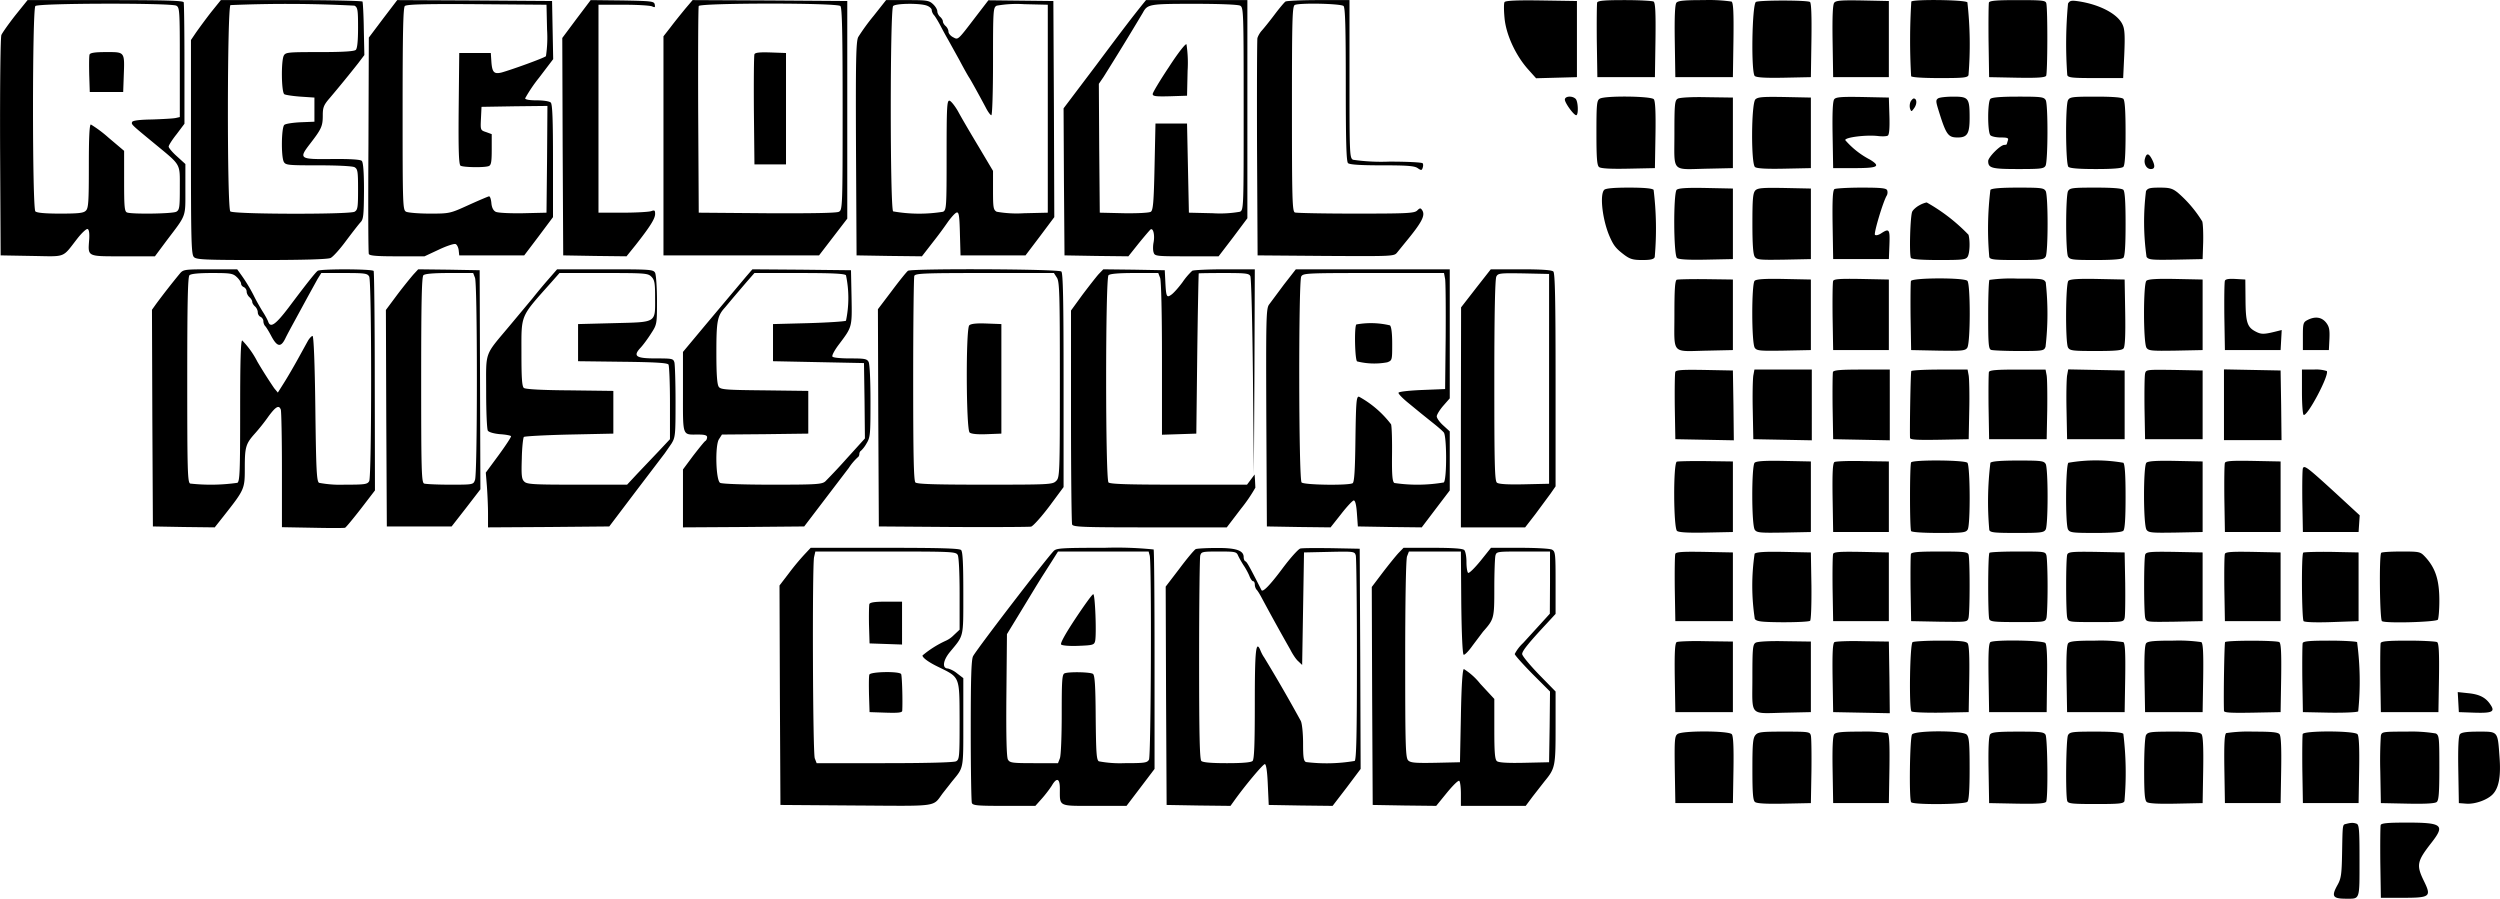
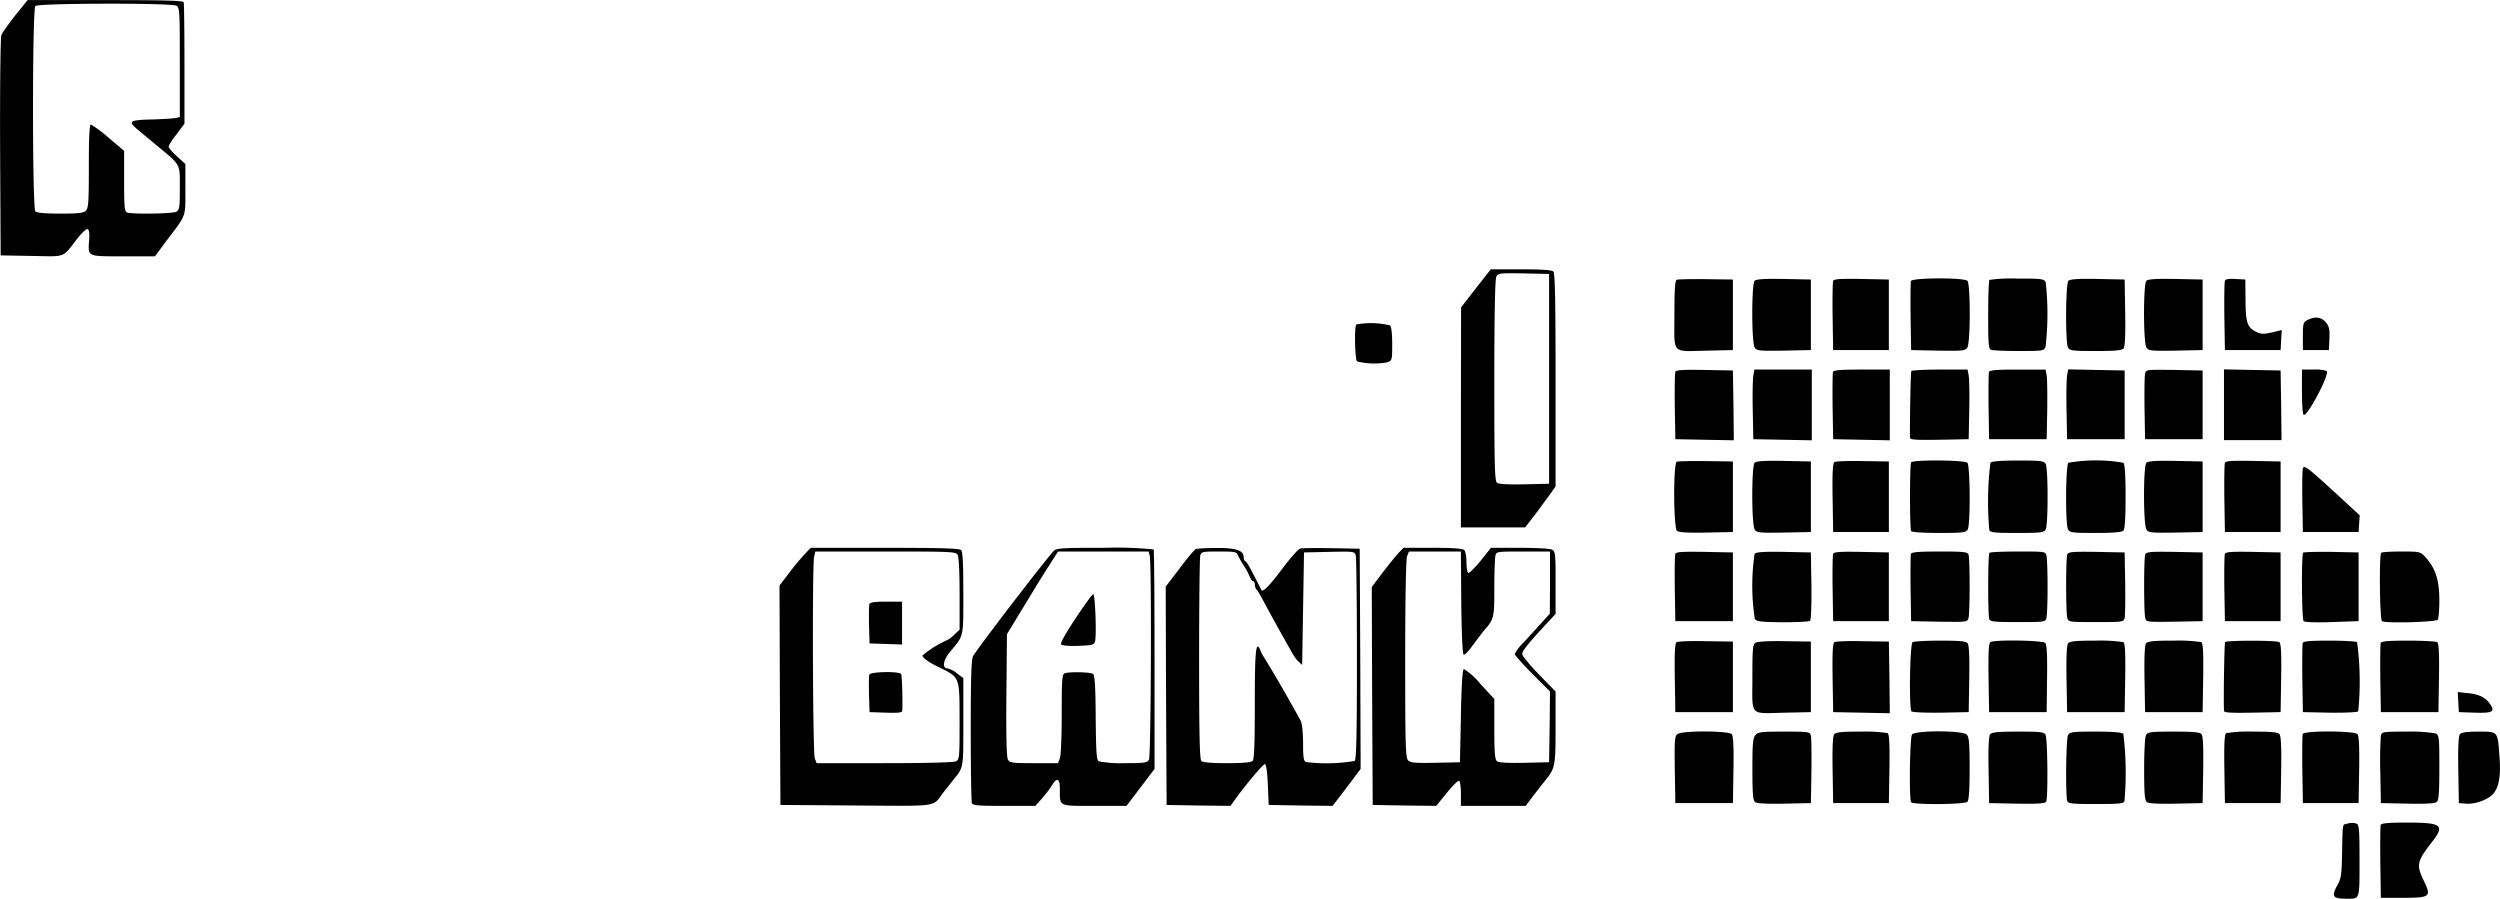
<svg xmlns="http://www.w3.org/2000/svg" version="1.0" fill="currentColor" viewBox="1.15 3.95 1346.52 484.07">
  <path d="M9.4 12.2c-3.6 4.6-7 9.4-7.5 10.6-.5 1.4-.8 26.4-.7 60.5l.3 58.2 16.7.3c19 .3 16.2 1.4 24.8-9.6 2.3-2.9 4.7-5.1 5.3-4.9.8.2 1.1 2.2.9 5.5-.7 9.6-1.5 9.2 18.2 9.2h17.2l6.4-8.6c10.7-14.1 10-12.2 10-27.5V92.3l-4.5-4.1C94 86 92 83.6 92 82.9c0-.7 1.9-3.7 4.3-6.7l4.2-5.6v-32c0-17.7-.2-32.7-.4-33.4-.2-.9-9.6-1.2-42.2-1.2H16l-6.6 8.2zM96.1 7C97.9 8 98 9.4 98 37.5V67l-2.2.5c-1.3.3-7 .6-12.7.8-7 .1-10.6.6-10.8 1.4-.5 1.3-.3 1.4 12.2 11.7C98.9 93.3 98 91.7 98 105.2c0 10.6-.2 11.8-1.9 12.8-2.1 1.1-23.8 1.4-26.5.4-1.4-.5-1.6-3-1.6-16.9V85.2l-8.4-7.1a67 67 0 0 0-9.5-7.1c-.8 0-1.1 7.3-1.1 22.4 0 19.1-.2 22.7-1.6 24-1.2 1.3-4 1.6-13.8 1.6-8.1 0-12.6-.4-13.4-1.2-1.7-1.7-1.7-108.9 0-110.6 1.6-1.6 72.9-1.7 75.9-.2z" />
-   <path d="M49.4 33.3c-.3.8-.3 5.6-.2 10.8l.3 9.4h18l.3-8.5c.5-13.3.7-13-9.4-13-6.1 0-8.6.4-9 1.3zm65.3-22.6a344 344 0 0 0-8 10.8l-2.7 4v57.7c0 51.1.2 57.8 1.6 59.2 1.3 1.4 6 1.6 36.4 1.6 23 0 35.7-.4 37.2-1.1 1.3-.6 5-4.7 8.3-9.2 3.3-4.4 6.8-8.9 7.8-10 1.6-1.6 1.8-3.7 1.9-16.9 0-10-.4-15.4-1.2-16.2-.7-.7-5.9-1.1-16-1-17.7.2-18.1-.1-11.7-8.4 6-7.8 6.7-9.3 6.7-15.1 0-4.3.5-5.6 3.8-9.4A715 715 0 0 0 194 38.1l3.4-4.5-.3-14c-.1-7.7-.5-14.4-.7-14.8-.3-.4-17.6-.8-38.4-.8h-37.9l-5.4 6.7zM192.1 7c1.7 1 1.9 2.2 1.9 11.8 0 7.1-.4 11.2-1.2 12-.8.8-6.6 1.2-19.5 1.2-17 0-18.3.1-19.3 1.9-1.5 2.9-1.3 19.8.3 20.8.6.4 4.6 1 8.7 1.3l7.5.5v13l-7.5.3c-4.1.2-8 .8-8.7 1.4-1.6 1.3-1.8 17-.3 19.9 1 1.8 2.3 1.9 18.6 1.9 10.2 0 18.3.4 19.5 1 1.7 1 1.9 2.2 1.9 12s-.2 11-1.9 12c-2.9 1.5-65.3 1.4-66.9-.2-1.8-1.8-1.7-110.4.1-111.1a708 708 0 0 1 66.8.3zm15.3 7.1-7.6 10.1-.2 57.7c-.2 31.7-.1 58.2.2 58.8.3 1 4.3 1.3 15.2 1.3h14.8l7.7-3.6c4.2-2 8.2-3.3 9-3 .7.2 1.5 1.7 1.7 3.3l.3 2.8h35l7.8-10.3 7.7-10.3V90.7c0-22.2-.3-30.6-1.2-31.5-.7-.7-3.9-1.2-7.5-1.2-3.9 0-6.3-.4-6.3-1.1a80 80 0 0 1 7.5-11.1l7.6-10-.3-15.6-.3-15.7-41.7-.3-41.7-.2-7.7 10.1zm88.4 5.8a67 67 0 0 1-.6 14.3c-1 1-18.5 7.3-23.9 8.8-4.1 1-5.1-.1-5.5-6l-.3-4.5h-17l-.3 29.9c-.2 23.3.1 30.1 1 30.8 1.5.9 12.9 1.1 15.2.2 1.3-.5 1.6-2.3 1.6-8.9v-8.3l-3-1.1c-3.1-1-3.1-1.1-2.8-7.3l.3-6.3 17.8-.3L296 61l-.2 28.7-.3 28.8-12.8.3c-7.4.1-13.5-.2-14.6-.8-1.3-.7-2.1-2.3-2.3-4.8-.2-2-.7-3.6-1.3-3.5-.5.1-5.5 2.2-11 4.7-9.9 4.5-10.1 4.6-20.8 4.6-6 0-11.7-.5-12.8-1-1.8-1-1.9-2.7-1.9-55.3 0-41.2.3-54.6 1.2-55.5.9-.9 10.4-1.2 38.8-1l37.5.3.3 13.4zm15.8-5.7L304 24.4l.2 58.5.3 58.6 17.1.3 17 .2 5-6.2c7.7-9.8 10.4-14.1 10.4-16.6 0-2-.3-2.2-2.2-1.5-1.3.4-8.1.8-15.3.8h-13V6.5H337c7.4 0 14.3.4 15.4.9 1.5.7 1.7.5 1.4-1-.3-1.8-1.6-1.9-17.4-2.2L319.3 4l-7.7 10.2zm58.6-5.5c-2.2 2.7-5.7 7-7.8 9.8l-3.9 5v118h83.8l7.6-9.9 7.6-9.9V4.5l-41.6-.3-41.7-.2-4 4.7zm83.6-1.5c.9.9 1.2 14.6 1.2 55.5 0 52.8-.1 54.3-2 55.3-1.2.7-14.5.9-38.7.8l-36.8-.3-.3-55c-.1-30.3 0-55.6.3-56.3.6-1.7 74.5-1.8 76.3 0z" />
-   <path d="M407.5 33.2c-.3.7-.4 14.4-.3 30.3l.3 29h17v-60l-8.3-.3c-6.1-.2-8.4.1-8.7 1zm64.1-20.6a112 112 0 0 0-8.2 11.3c-1.2 2.4-1.4 12.7-1.2 60.2l.3 57.4 17.6.3 17.6.2 5.9-7.6a208 208 0 0 0 8-10.8c1.2-1.7 2.9-3.7 3.8-4.5 2.2-1.9 2.5-.7 2.8 11.9l.3 10.5h35l7.8-10.3 7.7-10.3-.2-58.2-.3-58.2-17.5-.2-17.5-.2-6.3 8.2c-10.4 13.6-9.9 13.2-12.7 11.7-1.4-.7-2.5-2.1-2.5-3 0-1-.7-2.3-1.5-3-.8-.7-1.5-1.8-1.5-2.5s-.7-1.8-1.5-2.5-1.5-2-1.5-2.9c0-1-1-2.7-2.3-3.9-2.1-2-3.4-2.2-13.8-2.2h-11.5l-6.8 8.6zM500.4 7c1.4.5 2.6 1.6 2.6 2.4 0 .8.6 2.1 1.3 2.8.6.7 2.2 3.3 3.5 5.8a201 201 0 0 0 4.1 7.5l6.1 11c2.3 4.4 4.6 8.4 5 9 .8 1.1 5.7 10 9 16.2 1.2 2.4 2.6 4.3 3.1 4.3s.9-12.5.9-29c0-27.9.1-29 2-30a62 62 0 0 1 14.7-.8l12.8.3v112l-12.8.3a62 62 0 0 1-14.7-.8c-1.8-1-2-2.1-2-11.5V96l-7.9-13.3c-4.4-7.3-9.3-15.7-10.9-18.7-1.7-3-3.8-5.6-4.6-5.8-1.4-.3-1.6 2.8-1.6 29.2 0 28.2-.1 29.6-1.9 30.6a80.6 80.6 0 0 1-26.9-.2c-1.7-1.7-1.7-108.9 0-110.6 1.5-1.5 14.6-1.6 18.2-.2zm115.8-.3c-5.4 6.8-8.1 10.2-24.6 32.3L574 62.3l.2 39.6.3 39.6 17.2.3 17.2.2 5.5-6.9c3.1-3.8 6-7.2 6.5-7.6 1.4-.8 2.3 3 1.6 6.9-.4 1.9-.4 4.4 0 5.5.6 2 1.3 2.1 17.8 2.1h17.2l7.8-10.2 7.7-10.3V4h-54.6l-2.2 2.7zm52.9.3c1.8 1 1.9 2.7 1.9 55.5 0 53.3 0 54.5-2 55.5a62 62 0 0 1-14.7.8l-12.8-.3-.5-24-.5-24h-17l-.5 23.3c-.4 19.2-.8 23.4-2 24.2-.8.6-7.3.9-14.5.8l-13-.3-.3-34.7-.2-34.7 2.4-3.5a1723 1723 0 0 0 21.3-34.8c2.5-4.6 3.4-4.8 27.6-4.8 13.8 0 23.6.4 24.8 1z" />
-   <path d="M630.7 40.1c-4.8 7.2-8.7 13.7-8.7 14.5 0 1.2 1.7 1.4 9.3 1.2l9.2-.3.3-13.4a67 67 0 0 0-.6-14.3c-.5-.5-4.6 4.7-9.5 12.3zm62.8-35.3c-.6.4-3.3 3.6-6 7.2s-5.8 7.4-6.8 8.5c-1 1.1-2 2.9-2.3 4-.2 1.1-.3 27.9-.2 59.5l.3 57.5 36.7.3c36.6.2 36.8.2 38.5-1.9l4.3-5.3c9.1-11 11-14.7 9.1-17.5-.8-1.2-1.2-1.2-2.6.2-1.5 1.5-5.1 1.7-33 1.7-17.2 0-32-.3-32.9-.6-1.4-.6-1.6-6.4-1.6-55.9s.2-55.3 1.6-55.9c3-1.2 24.9-.7 26.2.6.9.9 1.2 11.7 1.2 42.3 0 30.6.3 41.4 1.2 42.3.8.8 6.3 1.2 18.3 1.2 13.5 0 17.5.3 19.2 1.5 1.9 1.3 2.2 1.3 2.7-.1.3-.9.4-2 0-2.5-.3-.5-8.4-.9-18-.9a106 106 0 0 1-19.5-1c-1.8-1-1.9-2.6-1.9-43.5V4h-16.7c-9.3 0-17.3.4-17.8.8zm118 .3c-.4.6-.4 4.4 0 8.5.8 9 6 20.2 12.7 27.7l4.3 4.8 11-.3 11-.3v-41l-19.2-.3c-13.2-.2-19.4.1-19.8.9zm49.9.2c-.2.7-.3 10-.2 20.7l.3 19.5h31l.3-19.9c.2-15.3-.1-20.1-1-20.8-.7-.4-7.7-.8-15.6-.8-10.7 0-14.4.3-14.8 1.3zm42.7.1c-.8.9-1.1 7.3-.9 20.7l.3 19.4h31l.3-19.9c.2-15.3-.1-20.1-1-20.8a86 86 0 0 0-14.9-.8c-10.4 0-13.9.3-14.8 1.4zm42.8-.4c-2.1 1.4-2.7 38.1-.6 39.9 1 .8 5.8 1.1 15.8.9l14.4-.3.3-19.9C977 12 976.7 5.4 976 5c-1.7-1-27.4-1-29.1 0zm42.2.4c-.8.9-1.1 7.1-.9 20.7l.3 19.4h30v-41l-14.1-.3c-11.2-.2-14.4 0-15.3 1.2zm41.5-.6a337 337 0 0 0-.1 40.2c.4.6 6.3 1 15.5 1 12.6 0 14.9-.2 15.4-1.6a203 203 0 0 0-.6-39.2c-1.4-1.4-29.4-1.7-30.2-.4zm41.8.5c-.2.7-.3 10-.2 20.7l.3 19.5 14.9.3c11.3.2 15.1-.1 15.8-1 .8-1.3.9-35.9.1-39.1-.4-1.5-2-1.7-15.4-1.7-11.2 0-15.1.3-15.5 1.3zm42.6.6a235 235 0 0 0-.4 38.5c.5 1.4 2.8 1.6 15.4 1.6h14.7l.6-12.7c.4-9.4.3-13.4-.8-15.8-2.4-5.9-12.4-11.2-24.2-12.9-3.5-.5-4.4-.3-5.3 1.3zM844 57.6c0 1.8 4.8 8.4 6.1 8.4 1.3 0 1.1-7.4-.3-8.8-1.8-1.8-5.8-1.5-5.8.4zm18.8-.5c-1.6.9-1.8 2.9-1.8 18.3 0 13.6.3 17.6 1.4 18.5.9.8 6 1.1 15.7.9l14.4-.3.3-17.9c.2-12.3-.1-18.3-.9-19.2-1.4-1.7-26.3-2-29.1-.3zm42 0C903.2 58 903 60 903 76c0 21.3-2 19.2 18 18.8l13.5-.3v-38l-14-.2c-8.3-.2-14.7.2-15.7.8zm41.8.4c-2.2 2.3-2.4 34.6-.2 36.4.9.8 6 1.1 15.7.9l14.4-.3v-38l-14.2-.3c-11.8-.2-14.4 0-15.7 1.3zm42.5-.1c-.8.9-1.1 6.7-.9 19.2l.3 17.9h11.4c12.8 0 14.4-.9 8.4-4.6A45 45 0 0 1 995 79.4c0-1.5 11.2-2.9 17.5-2.2 2.4.3 4.8.2 5.4-.2.8-.4 1.1-4 .9-10.6l-.3-9.9-14.1-.3c-11.2-.2-14.4 0-15.3 1.2zm56-.5c-1.3.8-1.3 1.6-.2 5.3 4.4 14.4 5.4 15.8 10.7 15.8 5.2 0 6.4-2.1 6.4-10.6 0-10.7-.6-11.4-8.8-11.4-3.7 0-7.3.4-8.1.9zm28.1.3c-1.6 1.6-1.6 18 0 19.6.7.7 3.2 1.2 5.6 1.2 3.6 0 4.3.3 3.8 1.6l-.6 2c0 .2-.6.4-1.3.4-2.1 0-8.7 6.6-8.7 8.7 0 3.8 1.9 4.3 16.2 4.3 12.3 0 13.8-.2 14.7-1.8 1.3-2.5 1.4-32.8.1-35.3-1-1.7-2.3-1.9-14.8-1.9-9.4 0-14.2.4-15 1.2zm41.8.7c-1.5 2.9-1.3 34.4.2 35.9.8.8 5.6 1.2 14.8 1.2 9.2 0 14-.4 14.8-1.2.8-.8 1.2-6.3 1.2-18.3s-.4-17.5-1.2-18.3c-.8-.8-5.6-1.2-15-1.2-12.6 0-13.8.2-14.8 1.9zm-84.8.8a6 6 0 0 0-.3 3.7c.7 1.9.8 1.8 2.3-.3 1.6-2.3 1.4-5.1-.3-5.1-.4 0-1.2.8-1.7 1.7zm126.2 30.8c-.7 2.7.9 5.5 3.2 5.5 2.2 0 2.4-1.6.8-4.9-1.9-3.8-3.1-3.9-4-.6zm-291.2 16.7c-2.6 2.6-.9 16.9 3.2 25.8 2 4.4 3.2 5.9 7.7 9.3 3 2.2 4.6 2.7 9.6 2.7 4.6 0 6.2-.4 6.7-1.6a173 173 0 0 0-.6-36.2c-.8-.8-5.2-1.2-13.3-1.2-8.1 0-12.5.4-13.3 1.2zm39 0c-1.8 1.8-1.7 35.1.2 36.7.9.8 6 1.1 15.7.9l14.4-.3v-38l-14.5-.3c-10.5-.2-14.9.1-15.8 1zm42.4.3c-1.3 1.4-1.6 4.3-1.6 17.9 0 11.4.4 16.7 1.3 17.9 1.1 1.6 3 1.7 15.7 1.5l14.5-.3v-38l-14.2-.3c-11.8-.2-14.4 0-15.7 1.3zm42.6-.7c-.9.7-1.2 5.2-1 19.3l.3 18.4h30l.3-7.8c.3-8.3-.1-8.9-4.4-6.1-1.5 1-2.9 1.3-3.4.8-.7-.8 4.4-18 6.4-21.2.4-.7.5-1.9.2-2.7-.4-1.2-3.1-1.5-13.8-1.5-7.3 0-13.9.4-14.6.8zm84 .4a173 173 0 0 0-.6 36.2c.5 1.4 2.8 1.6 15 1.6 13.1 0 14.4-.2 15.4-1.9.6-1.1 1-8.7 1-17.6 0-8.9-.4-16.5-1-17.6-1-1.7-2.2-1.9-14.8-1.9-9.4 0-14.2.4-15 1.2zm41.8.7c-.6 1.1-1 8.7-1 17.6 0 8.9.4 16.5 1 17.6 1 1.7 2.2 1.9 14.8 1.9 9.4 0 14.2-.4 15-1.2.8-.8 1.2-6.3 1.2-18.3s-.4-17.5-1.2-18.3c-.8-.8-5.6-1.2-15-1.2-12.6 0-13.8.2-14.8 1.9zm42 0a135 135 0 0 0 .3 35.4c1.1 1.6 3 1.7 15.7 1.5l14.5-.3.3-9.1c.1-5-.1-10-.5-11.2a66.1 66.1 0 0 0-13.2-15.5c-2.9-2.3-4.4-2.7-9.7-2.7-5.2 0-6.5.3-7.4 1.9zm-122.2 7.7c-1.5.8-3.2 2.3-3.7 3.3-1.1 2.1-1.7 23.4-.7 25 .5.7 5.9 1.1 15.1 1.1 13.2 0 14.5-.2 15.5-1.9 1.1-2.1 1.3-8.3.4-11.7a96.9 96.9 0 0 0-22.5-17.4c-.8.1-2.6.7-4.1 1.6zM98.1 151.2a410.5 410.5 0 0 0-12.9 16.5l-2.2 3.1.2 58.4.3 58.3 16.6.3 16.7.2 4.9-6.2c11.2-14.2 11.3-14.5 11.3-25.7 0-11.4.5-13.1 5.4-18.6 2-2.2 5.3-6.3 7.3-9.2 4-5.4 5.7-6.4 6.7-3.7.3.9.6 15.5.6 32.4v30.9l16.5.3c9.1.2 16.9.2 17.5 0 .5-.2 4.3-4.8 8.5-10.2l7.6-9.9-.1-58.7c0-32.2-.3-59-.6-59.5-.6-1.1-28.4-1.2-30.1-.1-1.1.7-6.1 7-15.7 19.8-7 9.2-9.8 11.2-11 7.6-.3-.9-1.5-3.1-2.5-4.7-1.1-1.7-3.2-5.3-4.6-8a86.3 86.3 0 0 0-7.3-12.3l-2.3-3.2h-14.5c-13.7 0-14.5.1-16.3 2.2zm30.6 2c1.3 1.2 2.3 2.8 2.3 3.5 0 .8.7 1.6 1.5 1.9.8.4 1.5 1.4 1.5 2.4s.7 2.3 1.5 3c.8.7 1.5 1.8 1.5 2.5s.7 1.8 1.5 2.5 1.5 2.1 1.5 3.2c0 1 .7 2.1 1.5 2.4.8.4 1.5 1.4 1.5 2.3 0 .9.4 2.1 1 2.7.5.5 2 2.9 3.3 5.4 3.1 5.8 5.1 6.2 7.5 1.3 1-2.1 3.4-6.5 5.2-9.8l6.8-12.5 5.4-9.8 2-3.2h12.3c11.3 0 12.5.2 13.5 1.9 1.4 2.7 1.4 107.5 0 110.2-1 1.7-2.2 1.9-13.3 1.9a61 61 0 0 1-13.7-1c-1.3-.8-1.6-6.7-2-40-.3-24.9-.9-39-1.5-39.1-.5 0-1.7 1.2-2.6 2.8l-5.4 9.8c-2.1 3.8-5.4 9.5-7.3 12.5l-3.4 5.4-2-2.4a262 262 0 0 1-9-14.2 47.1 47.1 0 0 0-8.2-11.5c-.8.3-1.1 11-1.1 38.1 0 32.4-.2 37.8-1.5 38.6a102 102 0 0 1-25.4.4c-1.4-.6-1.6-6.4-1.6-55.8 0-41.6.3-55.5 1.2-56.4.8-.8 5-1.2 12.2-1.2 9.9 0 11.2.2 13.3 2.2zm95.2-1.5c-1.4 1.6-5.4 6.5-8.8 11l-6.1 8.2.2 58.3.3 58.3h34.9l7.8-10 7.7-10-.2-59-.2-59-16.5-.3-16.6-.2-2.5 2.7zm33.1 1.9c.6 1.5 1 23.1 1 54.4 0 31.3-.4 52.9-1 54.4-.9 2.6-1 2.6-13.4 2.6-6.8 0-13.1-.3-14-.6-1.4-.6-1.6-6.4-1.6-55.8 0-41.6.3-55.5 1.2-56.4.8-.8 5.4-1.2 14-1.2H256l1 2.6zm38.8 1.6a306 306 0 0 0-7.8 9.4l-12.1 14.5c-14.2 17-12.9 13.4-12.9 35.9 0 10.7.4 20.1.9 20.9.5.8 3.2 1.6 6.5 1.9 3.1.2 5.8.7 6 1.1.2.3-2.8 4.9-6.6 10.1l-7 9.5.6 7.4c.3 4.1.6 10.7.6 14.8v7.3l32.7-.2 32.6-.3 14.3-18.9 15.6-20.5 3.6-5.2c2.1-3.4 2.2-4.7 2.2-22.5 0-10.4-.3-19.9-.6-21.2-.6-2.1-1.1-2.2-10-2.2-10.8 0-12.5-1.2-8.2-5.8 1.4-1.5 3.9-4.9 5.6-7.6 3.2-4.9 3.2-5.1 3.2-17.8 0-7.1-.5-13.8-1-14.9-1-1.8-2.4-1.9-26.9-1.9h-25.9l-5.4 6.2zM352 153c1.7 1.7 2 3.3 2 11.3 0 13.8 1.1 13.1-22.2 13.7l-19.3.5v20l24 .3c17.6.2 24.1.6 24.7 1.5.4.6.8 10 .8 20.7v19.5l-6.1 6.5-11.6 12.2-5.4 5.8H312c-23.7 0-27.1-.2-28.5-1.7-1.4-1.3-1.6-3.4-1.3-12.4.1-5.9.7-11.1 1.1-11.6.5-.4 11.5-1 24.5-1.3l23.7-.5v-23l-23.4-.3c-15.2-.1-23.9-.6-24.8-1.3-1-.9-1.3-5.3-1.3-18.9 0-21-.9-18.9 16-37.9l4.5-5.1h23.7c22.5 0 23.9.1 25.8 2zm51.2-.3L381.1 179 369 193.5v21.6c0 24.4-.5 22.9 8.1 22.9 3.6 0 4.9.4 4.9 1.4 0 .8-.4 1.8-1 2.1-.5.3-3.4 3.9-6.5 7.9l-5.5 7.4V288l32.7-.2 32.6-.3 9.9-13 14.1-18.5a30 30 0 0 1 4.9-5.8c.4-.2.8-1 .8-1.7s.4-1.5.8-1.7a16 16 0 0 0 3-3.9c2.1-3.4 2.2-4.8 2.2-22.8 0-11.4-.4-20-1-21.2-.9-1.7-2.2-1.9-10-1.9-5.1 0-9.2-.4-9.5-1-.4-.6 1.3-3.7 3.7-6.8 6.9-9.2 6.9-9 6.6-25.1l-.3-14.6-26.5-.3-26.6-.2-3.2 3.7zm53.6-.5a59.5 59.5 0 0 1 0 24.5c-.7.4-9.8 1-20.3 1.3l-19 .5v20l24.5.5 24.5.5.3 20.3.2 20.3-9.7 10.7a319.2 319.2 0 0 1-11.6 12.4c-1.8 1.6-4.7 1.8-28.6 1.8-15 0-27.3-.4-28.1-1-2.3-1.4-2.8-20.2-.6-23.5l1.6-2.5 23.3-.2 23.2-.3v-23l-23.5-.3c-20.7-.2-23.7-.4-24.7-1.9-.9-1.2-1.3-6.6-1.3-18.3 0-17.3.5-19.9 4.7-24.5l4.6-5.5 7-8.2 4.2-4.8h24.1c17.3 0 24.3.3 25.2 1.2zm33.4-2.4c-.7.5-4.6 5.3-8.7 10.8l-7.5 9.9.2 58.5.3 58.5 40 .3c22 .1 40.9 0 42-.2 1.1-.3 5.5-5.2 9.8-10.9l7.7-10.4v-57.5c0-43.3-.3-57.7-1.2-58.6-1.4-1.4-80.4-1.7-82.6-.4zm80.2 3.7c1.4 2.2 1.6 8.3 1.6 55 0 51.2-.1 52.6-2 54.5-1.9 1.9-3.3 2-38.3 2-26.9 0-36.6-.3-37.5-1.2-.9-.9-1.2-14.6-1.2-55.4 0-29.8.3-54.9.6-55.8.5-1.4 4.8-1.6 37.9-1.6h37.3l1.6 2.5z" />
-   <path d="M523.2 179.2c-1.9 1.9-1.7 56.1.2 57.7.9.8 4.3 1.1 9.3.9l7.8-.3v-59l-8-.3c-5.4-.2-8.4.1-9.3 1zm69.6-27.5c-1.4 1.6-5.3 6.6-8.7 11.1l-6.1 8.4V228c0 31.3.3 57.5.6 58.4.5 1.4 5.2 1.6 42 1.6h41.3l7.7-10.1a83.2 83.2 0 0 0 7.7-11.3l-.2-4.1-.2-3-2 2.7-2.1 2.8h-36.7c-27.2 0-37-.3-37.9-1.2-1.7-1.7-1.7-109.9 0-111.6.8-.8 5.4-1.2 14-1.2H625l1 2.6c.6 1.5 1 19.3 1 43.5v41l9.3-.3 9.2-.3.5-43c.3-23.7.7-43.1.8-43.3.1-.1 6.2-.2 13.6-.2 11.8 0 13.5.2 14.2 1.7.5 1 1.1 25.4 1.4 54.3l.5 52.5.3-55.3.2-55.2h-16.2c-9 0-16.9.4-17.5.8a36 36 0 0 0-5.2 6.1c-2.2 3-4.9 6-6.1 6.8-2.5 1.8-2.8 1.1-3.2-7.2l-.3-6-16.5-.3-16.6-.2-2.6 2.7zm99.9 5.5-8.1 10.9c-1.5 2.3-1.6 8-1.4 61l.3 58.4 17.2.3 17.1.2 5.7-7.2c3.1-4 6.2-7.3 6.8-7.3.8 0 1.4 2.5 1.7 7l.5 7 17.2.3 17.2.2 7.5-9.9 7.6-10v-31.8l-3.5-3.2c-1.9-1.7-3.5-3.9-3.5-4.9 0-.9 1.6-3.5 3.5-5.7l3.5-4V149h-82.9l-6.4 8.2zm86.8-3c.3 1.8.4 15.9.3 31.3l-.3 28-12.4.5c-7 .3-12.6.9-12.7 1.5-.2.5 2.2 3 5.3 5.5l6.7 5.5 6.1 4.9c2.8 2.2 5.6 4.6 6.3 5.5 1.6 2 1.7 25.2 0 26.9a84.5 84.5 0 0 1-26.6.3c-1.1-.6-1.4-4.1-1.3-14.9.1-7.8-.1-15.3-.5-16.7a55 55 0 0 0-17.3-14.9c-1.4-.1-1.6 2.6-1.9 22.9-.2 16.8-.6 23.1-1.5 23.7-2 1.3-26.1 1-27.5-.4-1.6-1.6-1.7-107.9-.2-110.9 1-1.8 2.5-1.9 39-1.9h37.9l.6 3.2z" />
  <path d="M731.7 178.7c-1.2 1.1-.8 19.1.4 19.9a38 38 0 0 0 16.2.5c2.7-1 2.7-1.2 2.7-9.9 0-5.5-.4-9.2-1.2-10a44.2 44.2 0 0 0-18.1-.5zm64.4-19.5-8 10.3-.1 59.2V288h34.6l5.5-7.1 8.2-11.1 2.7-3.9v-57.2c0-43.2-.3-57.6-1.2-58.5-.8-.8-6.1-1.2-17.5-1.2h-16.2l-8 10.2zm39.4 48.8v56.5l-13.4.3c-9 .2-13.8-.1-14.7-.9-1.2-.9-1.4-10.3-1.4-55.1 0-35.8.4-54.6 1.1-55.9.9-1.8 2-1.9 14.7-1.7l13.7.3V208zm68.8-53.4c-1 .4-1.3 5.2-1.3 19 0 21.7-2 19.6 18 19.2l13.5-.3v-38l-14.5-.2c-8-.1-15.1.1-15.7.3zm41.9.6c-1.7 1.7-1.7 33.7.1 36.1 1.1 1.6 3 1.7 15.7 1.5l14.5-.3v-38l-14.5-.3c-10.5-.2-14.9.1-15.8 1zm42.3.1c-.3.7-.4 9.4-.3 19.2l.3 18h30v-38l-14.8-.3c-11.4-.2-14.9 0-15.2 1.1zm41.9 0c-.2.7-.3 9.4-.2 19.2l.3 18 14.5.3c12.7.2 14.6.1 15.7-1.5 1.8-2.3 1.8-34.4.1-36.1-1.8-1.8-29.7-1.7-30.4.1zm42.3-.6c-.4.3-.7 8.8-.7 18.9 0 15.7.2 18.3 1.6 18.8.9.3 7.6.6 15 .6 13 0 13.5-.1 14.3-2.3a155 155 0 0 0 .1-34.7c-1-1.9-2.1-2-15.4-2a85 85 0 0 0-14.9.7zm42.5.5c-1.5 1.5-1.7 33-.2 35.9 1 1.7 2.3 1.9 14.9 1.9 10.6 0 14.1-.3 15-1.4.8-.9 1.1-6.9.9-19.2l-.3-17.9-14.5-.3c-10.5-.2-14.9.1-15.8 1zm42 0c-1.7 1.7-1.7 33.7.1 36.1 1.1 1.6 3 1.7 15.7 1.5l14.5-.3v-38l-14.5-.3c-10.5-.2-14.9.1-15.8 1zm42.3 0c-.3.8-.4 9.5-.3 19.3l.3 18h30l.3-5.4.3-5.4-2.8.7c-6.7 1.7-8.2 1.7-11.1.2-4.7-2.4-5.5-4.9-5.6-17.1l-.1-11-5.3-.3c-3.7-.2-5.4.1-5.7 1zm44.5 21.1c-2.3 1.2-2.5 1.8-2.5 8.7v7.5h14l.3-6.1c.2-4.9-.1-6.5-1.8-8.7-2.4-3-5.9-3.5-10-1.4zm-340.5 28c-.3.7-.4 9.1-.3 18.7l.3 17.5 15.8.3 15.7.3-.2-18.8-.3-18.8-15.3-.3c-11.8-.2-15.4 0-15.7 1.1zm42 1.9c-.3 1.8-.5 10.3-.3 18.8l.3 15.5 15.8.3 15.7.3V203h-30.9l-.6 3.2zm42.9-1.9c-.2.7-.3 9.1-.2 18.7l.3 17.5 15.3.3 15.2.3V203h-15c-11.4 0-15.2.3-15.6 1.3zm42.2-.5c-.4.6-.9 30.5-.7 36 .1 1 3.6 1.2 15.9 1l15.7-.3.3-15.5c.2-8.5 0-17-.3-18.8l-.6-3.2H1046c-8.2 0-15.1.4-15.4.8zm41.8.5c-.2.7-.3 9.1-.2 18.7l.3 17.5h31l.3-15.5c.1-8.5 0-17-.3-18.8l-.6-3.2h-15c-11.3 0-15.1.3-15.5 1.3zm42.1 1.9c-.3 1.8-.5 10.3-.3 18.8l.3 15.5h31v-37l-15.2-.3-15.2-.3-.6 3.3zm42-1c-.3 1.3-.4 9.7-.3 18.8l.3 16.5h31v-37l-15.2-.3c-15.1-.2-15.3-.2-15.8 2zM1199 222v19h31l-.2-18.8-.3-18.7-15.2-.3-15.3-.3V222zm42-7.1c0 6.6.4 12.2.9 12.5 1.9 1.2 13.9-21.4 12.5-23.6a19 19 0 0 0-7-.8h-6.4v11.9zm-336.7 37.7c-2 .8-1.8 35.7.1 37.3.9.8 6 1.1 15.7.9l14.4-.3v-38l-14.5-.2c-8-.1-15.1.1-15.7.3zm41.9.6c-1.7 1.7-1.7 33.7.1 36.1 1.1 1.6 3 1.7 15.7 1.5l14.5-.3v-38l-14.5-.3c-10.5-.2-14.9.1-15.8 1zm43-.4c-.9.7-1.2 5.2-1 19.3l.3 18.4h30v-38l-14-.2c-7.7-.2-14.6.1-15.3.5zm41.3.2c-.8 1.3-.8 35.7 0 37 .4.6 6.7 1 15 1 13.2 0 14.5-.2 15.5-1.9 1.5-2.9 1.3-34.4-.2-35.9s-29.4-1.7-30.3-.2zm42.7.2a173 173 0 0 0-.6 36.2c.5 1.4 2.8 1.6 15 1.6 13.1 0 14.4-.2 15.4-1.9.6-1.1 1-8.7 1-17.6 0-8.9-.4-16.5-1-17.6-1-1.7-2.2-1.9-14.8-1.9-9.4 0-14.2.4-15 1.2zm42 0c-1.5 1.5-1.7 33-.2 35.9 1 1.7 2.2 1.9 14.8 1.9 9.4 0 14.2-.4 15-1.2.8-.8 1.2-6.3 1.2-18.3s-.4-17.5-1.2-18.3a86.5 86.5 0 0 0-29.6 0zm42 0c-1.7 1.7-1.7 33.7.1 36.1 1.1 1.6 3 1.7 15.7 1.5l14.5-.3v-38l-14.5-.3c-10.5-.2-14.9.1-15.8 1zm42.3.1c-.3.7-.4 9.4-.3 19.2l.3 18h30v-38l-14.8-.3c-11.4-.2-14.9 0-15.2 1.1zm42 2.9c-.3.8-.4 8.8-.3 17.8l.3 16.5h30l.3-4.5.3-4.5-12.8-11.8c-15.3-14-17.1-15.4-17.8-13.5zm-806.8 46.1a133 133 0 0 0-8.5 10.2l-5.2 6.8.2 59.1.3 59.1 40.7.3c45.4.3 41.1.9 46.8-6.7l5.1-6.5c6.2-7.5 5.9-6.1 5.9-31.7v-23.7l-3.4-2.6a13.7 13.7 0 0 0-4.9-2.6c-3.2 0-2.7-4.3 1.1-8.9 7.6-9.2 7.2-7.3 7.2-31.6 0-15.9-.3-22.4-1.2-23.3-.9-.9-11.4-1.2-41.1-1.2h-39.9l-3.1 3.3zm82.3.6c.6 1.2 1 9.8 1 21.1v19.1l-3.2 3a14 14 0 0 1-4.1 2.9 55 55 0 0 0-12.7 8c0 1.2 3.3 3.6 8 5.9 12.4 6.1 11.9 4.8 12 29.3 0 19.5-.1 20.8-1.9 21.8-1.3.6-15.2 1-38.6 1H441l-1-2.6c-1.1-2.8-1.4-103-.4-108.3l.7-3.1h37.8c36.4 0 37.9.1 38.9 1.9z" />
  <path d="M469.4 329.3c-.2.7-.3 5.8-.2 11.3l.3 9.9 8.8.3 8.7.3V328h-8.5c-6.2 0-8.7.4-9.1 1.3zm0 38c-.3.8-.3 5.6-.2 10.8l.3 9.4 8.8.3c6.5.2 8.7 0 8.8-1 .3-5.4-.1-19-.6-19.8-1-1.6-16.5-1.3-17.1.3zm99.3-66.6c-4.7 5-40.8 52-43.4 56.6-1 1.6-1.3 11.8-1.3 39.9 0 20.7.3 38.3.6 39.2.5 1.4 3 1.6 17.4 1.6h16.8l3.4-3.8c1.9-2.1 4.3-5.3 5.4-7 2.7-4.7 4.4-4.1 4.4 1.5 0 9.9-1.1 9.3 18.6 9.3h17.3l7.6-10 7.5-9.9v-58.6c0-32.3-.2-59.1-.5-59.6a196 196 0 0 0-26.4-.9c-23.2 0-25.9.2-27.4 1.7zm51.7 2.5c1.1 4.1.7 107.8-.4 109.9-1 1.7-2.2 1.9-13.3 1.9a61 61 0 0 1-13.7-1c-1.3-.8-1.5-4.7-1.7-23.6-.1-17.4-.5-22.9-1.5-23.5-1.5-1-12.9-1.2-15.2-.3-1.4.5-1.6 3.4-1.6 21.9 0 11.8-.4 22.5-1 23.9l-1 2.6h-12.9c-12 0-13.1-.2-14.1-2-.7-1.4-1-12.8-.8-34.8l.3-32.7 7.5-12.3 8.5-14 2.6-4.2 5.3-8.3 3.6-5.7h48.8l.6 2.2z" />
  <path d="M580.4 337.1c-5.5 8.3-8.3 13.4-7.7 14 .6.6 4.8.9 9.4.7 7.7-.3 8.4-.5 8.9-2.6.8-3.6 0-25.2-1-25.2-.6 0-4.8 5.9-9.6 13.1zm64.8-37.4c-.7.3-4.6 4.9-8.7 10.4l-7.5 9.8.2 58.8.3 58.8 17.2.3 17.2.2 1.8-2.5c5.9-8.3 15.7-20 16.7-20 .7 0 1.3 3.7 1.6 11l.5 11 17.2.3 17.2.2 7.6-9.9 7.5-10-.2-59.3-.3-59.3-15-.3c-8.2-.1-15.9-.1-17 .2-1.1.3-5.5 5.2-9.8 11-6.5 8.7-10.4 12.7-11.1 11.4-6.9-13.6-7.9-15.3-8.8-15.6-.4-.2-.8-1.2-.8-2.2 0-3.6-4.2-5-14.7-4.9-5.4 0-10.4.3-11.1.6zm22.8 3.5c.6 1.3 1.9 3.6 3 5.3 1.1 1.6 2.5 4.2 3.1 5.7.6 1.6 1.5 2.8 2 2.8s.9.8.9 1.8.5 2.3 1 2.8c.6.6 1.8 2.6 2.8 4.5a1247 1247 0 0 0 15.3 27.7c1.2 2.4 3.1 5.3 4.3 6.3l2.1 2 .5-30.3.5-30.3 13.6-.3c13.5-.3 13.7-.2 14.3 2 .3 1.3.6 26.4.6 55.8 0 40.4-.3 53.9-1.2 54.8a90.5 90.5 0 0 1-26.2.6c-1.3-.5-1.6-2.4-1.6-10 0-5.2-.5-10.5-1.2-12.1A852.7 852.7 0 0 0 682 358c-.6-.8-1.5-2.5-2-3.8-2.4-5.7-3-.3-3 28.7 0 21.8-.3 30-1.2 30.9-.8.8-5.3 1.2-13.8 1.2s-13-.4-13.8-1.2c-.9-.9-1.2-14.4-1.2-54.8 0-29.4.3-54.5.6-55.8.6-2.1 1.1-2.2 10-2.2 8.8 0 9.5.1 10.4 2.2zm86.5-1.5c-1.5 1.6-5.3 6.3-8.6 10.6l-5.9 7.8.2 58.7.3 58.7 17.1.3 17.1.2 5.7-7c3.2-3.9 6.1-6.8 6.7-6.5.5.4.9 3.5.9 7.1v6.4h34.9l3.8-5.1 6.4-8.2c5.7-6.9 5.9-8.1 5.9-28.9v-19.4l-9-9.2c-4.9-5.1-9-10-9-11 0-1.7 3.7-6.2 13.3-16.5l4.7-5.1v-16.7c0-15.6-.1-16.9-1.9-17.9-1.1-.6-8.7-1-17.4-1h-15.5l-5.6 7c-3.2 3.9-6.1 6.8-6.7 6.5-.5-.4-.9-3-.9-5.9 0-2.8-.5-5.7-1.2-6.4-.8-.8-6-1.2-17-1.2h-15.7l-2.6 2.7zm33.7 27c.2 17.3.7 27.7 1.3 27.9.6.2 2.8-2.1 4.9-5.1l5.5-7.3c6-6.8 6.1-7.1 6.1-23.4 0-8.4.3-16.3.6-17.6.6-2.2.9-2.2 15-2.2H836v16.7l-.1 16.8-5 5.5-9.4 10.3a21.5 21.5 0 0 0-4.5 5.9c0 .6 4.3 5.4 9.5 10.7l9.5 9.5-.2 19.1-.3 19-13.4.3c-9 .2-13.8-.1-14.7-.9-1.1-.9-1.4-4.7-1.4-17.3v-16.2l-7.6-8.2a34.7 34.7 0 0 0-8.8-7.9c-.7.2-1.3 8.3-1.6 25.3l-.5 24.9-13.2.3c-10.9.2-13.4 0-14.7-1.3-1.4-1.5-1.6-7.4-1.6-54.5 0-31.9.4-53.9 1-55.4l1-2.6h28l.2 27.7zm115.3-26.4c-.3.7-.4 9.1-.3 18.7l.3 17.5h31v-37l-15.3-.3c-11.8-.2-15.4 0-15.7 1.1zm42.7-.1a118 118 0 0 0 .1 35.1c1 1.4 3.4 1.7 15 1.8 7.7 0 14.3-.3 14.8-.8s.8-8.8.7-18.9l-.3-17.9-14.5-.3c-10.5-.2-14.9.1-15.8 1zm42.3.1c-.3.7-.4 9.1-.3 18.7l.3 17.5h30v-37l-14.8-.3c-11.4-.2-14.9 0-15.2 1.1zm41.9 0c-.2.7-.3 9.1-.2 18.7l.3 17.5 15.1.3c15 .2 15.2.2 15.8-2 .8-3 .8-32.2 0-34.2-.5-1.4-2.9-1.6-15.5-1.6-11.3 0-15.1.3-15.5 1.3zm42.3-.6c-.9.8-.9 33.6-.1 35.7.5 1.4 2.8 1.6 15.4 1.6 14.5 0 14.8 0 15.4-2.3.3-1.2.6-8.7.6-16.7s-.3-15.5-.6-16.8c-.6-2.2-.9-2.2-15.3-2.2-8.1 0-15.1.3-15.4.7zm41.9.9c-.8 2-.8 31.2 0 34.1.6 2.3.9 2.3 15.5 2.3s14.9 0 15.4-2.3c.3-1.2.4-9.6.3-18.7l-.3-16.5-15.1-.3c-13.2-.2-15.2 0-15.8 1.4zm42 0c-.8 2-.8 31.2 0 34.2.6 2.2.8 2.2 15.8 2l15.1-.3v-37l-15.1-.3c-13.2-.2-15.2 0-15.8 1.4zm42.9-.3c-.3.7-.4 9.1-.3 18.7l.3 17.5h30v-37l-14.8-.3c-11.4-.2-14.9 0-15.2 1.1zm42.2-.7c-1.1 1.1-.8 35.9.2 36.9.6.6 6.9.8 15.3.5l14.3-.5v-37l-14.6-.3c-8-.1-14.8.1-15.2.4zm42 .1c-1.2 1.1-.8 36.1.4 36.8 1.9 1.3 29.3.5 30.1-.8.4-.7.8-5.3.8-10.2 0-11.3-2.1-17.7-7.8-23.8-2.5-2.6-2.9-2.7-12.7-2.7-5.6 0-10.5.3-10.8.7zm-379.5 48.1c-.9.7-1.2 5.2-1 19.3l.3 18.4h31v-38l-14.5-.2c-8-.2-15.1.1-15.8.5zm42.6.3c-1.6.9-1.8 2.9-1.8 18.9 0 21.3-2 19.2 18 18.8l13.5-.3v-38l-14-.2c-8.3-.2-14.7.2-15.7.8zm42.4-.3c-.9.7-1.2 5.2-1 19.3l.3 18.4 15.3.3 15.2.3-.2-19.3-.3-19.3-14-.2c-7.7-.2-14.6.1-15.3.5zm42.1 0c-1.5.9-2 35.9-.6 37.3.5.5 7.3.8 15.9.7l14.9-.3.3-17.9c.2-12.3-.1-18.3-.9-19.2-.9-1.1-4.4-1.4-14.8-1.4-7.5 0-14.1.4-14.8.8zm41.9 0c-.9.7-1.2 5.2-1 19.3l.3 18.4h31l.2-17.9c.2-11.8-.1-18.4-.9-19.3-1.2-1.5-27.3-1.9-29.6-.5zm41.9.6c-.8.9-1.1 6.9-.9 19.2l.3 17.9h31l.3-18.4c.2-14.1-.1-18.6-1-19.3a86 86 0 0 0-14.9-.8c-10.4 0-13.9.3-14.8 1.4zm42 0c-.8.9-1.1 6.9-.9 19.2l.3 17.9h31l.3-18.4c.2-14.1-.1-18.6-1-19.3a86 86 0 0 0-14.9-.8c-10.4 0-13.9.3-14.8 1.4zm42.5-.6c-.4.7-.9 29.4-.6 37 0 1 3.4 1.2 15.3 1l15.2-.3.3-18.4c.2-14.1-.1-18.6-1-19.3-1.7-1-28.5-1-29.2 0zm41.8.5c-.2.7-.3 9.4-.2 19.2l.3 18 14.4.3c8 .1 14.9-.2 15.4-.7a160 160 0 0 0-.6-37.3c-.7-.4-7.4-.8-15-.8-10.3 0-13.9.3-14.3 1.3zm42 0c-.2.7-.3 9.4-.2 19.2l.3 18h31l.3-18.4c.2-14.1-.1-18.6-1-19.3-.7-.4-7.7-.8-15.6-.8-10.7 0-14.4.3-14.8 1.3zm41.8 31.8.3 5.4 8.4.3c9.5.3 11.2-.5 8.7-4.2-2.5-3.9-5.9-5.7-12.1-6.3l-5.6-.6.3 5.4zm-420.5 17.2c-1.6 1.1-1.7 3.2-1.5 19.2l.3 18h31l.3-17.9c.2-12.3-.1-18.3-.9-19.2-1.6-1.9-26.7-2-29.2-.1zm42 .5c-1.4 1.6-1.7 4.4-1.7 18.4 0 12.9.3 16.8 1.4 17.7.9.8 6 1.1 15.7.9l14.4-.3.3-17c.1-9.4 0-18-.3-19.3-.5-2.1-.9-2.2-14.4-2.2-12.1 0-14 .2-15.4 1.8zm42.4-.4c-.8.9-1.1 6.9-.9 19.2l.3 17.9h30l.3-18.4c.2-14.1-.1-18.6-1-19.3a81 81 0 0 0-14.4-.8c-10 0-13.4.3-14.3 1.4zm41.9.1c-1.2 1.5-1.7 34.6-.5 36.5.9 1.5 28.8 1.3 30.3-.2.8-.8 1.2-6.3 1.2-17.9 0-13.9-.3-17-1.6-18.3-2.2-2.3-27.5-2.3-29.4-.1zm42.1-.1c-.8.9-1.1 6.9-.9 19.2l.3 17.9 14.9.3c11.3.2 15.1-.1 15.8-1 1.1-1.8.8-33.9-.3-36.1-.9-1.5-2.7-1.7-14.8-1.7-10.6 0-14.1.3-15 1.4zm41.9.5c-1.1 2.1-1.4 32.8-.4 35.5.5 1.4 2.8 1.6 15.4 1.6 12.6 0 14.9-.2 15.4-1.6a173 173 0 0 0-.6-36.2c-.8-.8-5.6-1.2-15-1.2-12.6 0-13.8.2-14.8 1.9zm42 0c-.6 1.1-1 9-1 18.4 0 12.8.3 16.7 1.4 17.6.9.8 6 1.1 15.7.9l14.4-.3.3-17.9c.2-12.3-.1-18.3-.9-19.2-.9-1.1-4.4-1.4-15-1.4-12.6 0-13.9.2-14.9 1.9zm43.2-1.1c-.9.7-1.2 5.2-1 19.3l.3 18.4h30l.3-17.9c.2-12.3-.1-18.3-.9-19.2-.9-1.1-4.3-1.4-14.3-1.4a81 81 0 0 0-14.4.8zm41.2.5c-.2.7-.3 9.4-.2 19.2l.3 18h30l.3-17.9c.2-12.3-.1-18.3-.9-19.2-1.6-1.9-28.7-2-29.5-.1zm42.1.9a213 213 0 0 0-.3 19.3l.3 17 14.4.3c9.7.2 14.8-.1 15.7-.9 1.1-.9 1.4-4.9 1.4-18.5 0-16.1-.1-17.4-1.9-18.4a81 81 0 0 0-15.5-1c-13.2 0-13.6.1-14.1 2.2zm42.6-.8c-.8.9-1.1 6.9-.9 19.2l.3 17.9 3.9.3c4.7.4 11.5-2 14.4-5.1 3.3-3.5 4.4-9.8 3.6-20.1-1-14-.7-13.6-11.3-13.6-6.3 0-9.2.4-10 1.4zm-61.3 48.3c-2 .5-1.9-.3-2.2 16.3-.2 10.7-.5 13.1-2.4 16.5-3.5 6.3-2.7 7.5 4.8 7.5 7.3 0 7 .9 7-20.5 0-16.7-.2-19.4-1.6-19.9-1.7-.6-2.9-.6-5.6.1zm18.6.6c-.2.7-.3 9.8-.2 20.2l.3 19h11.9c14.7 0 15.4-.6 11.3-9-4.2-8.6-3.8-10.6 4-20.6 7.5-9.6 6-10.9-13.2-10.9-10.1 0-13.7.3-14.1 1.3z" />
</svg>